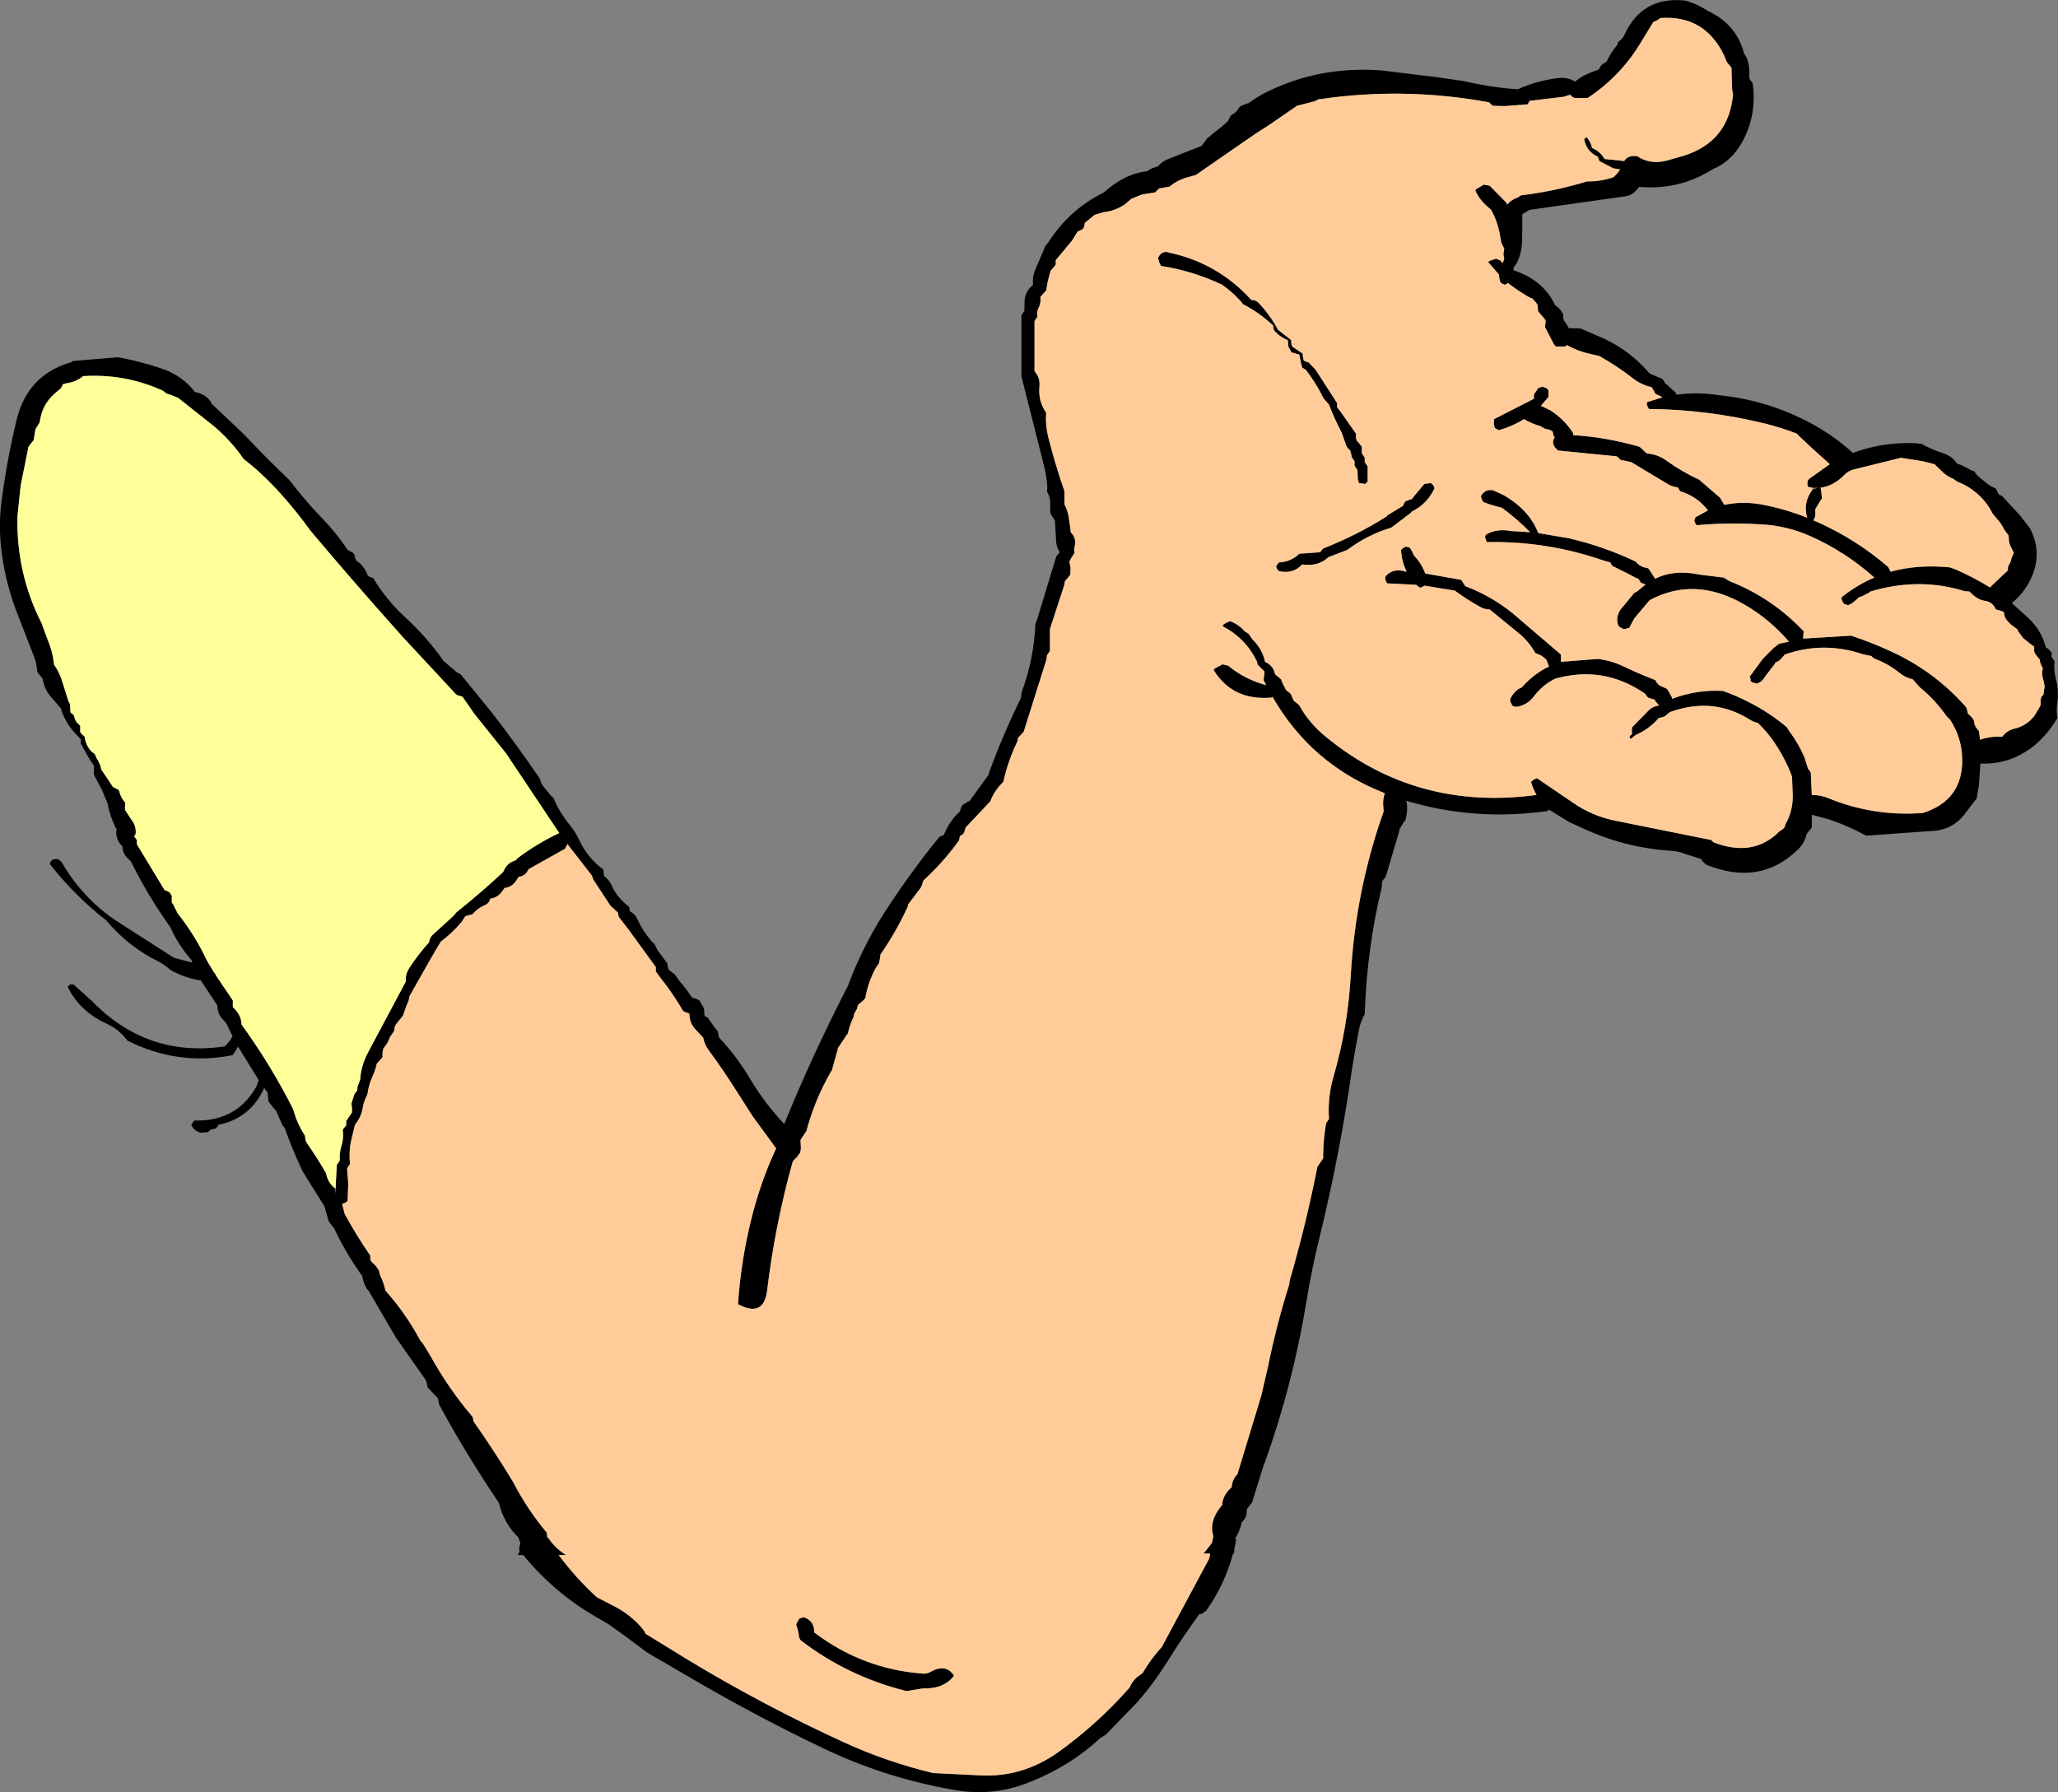
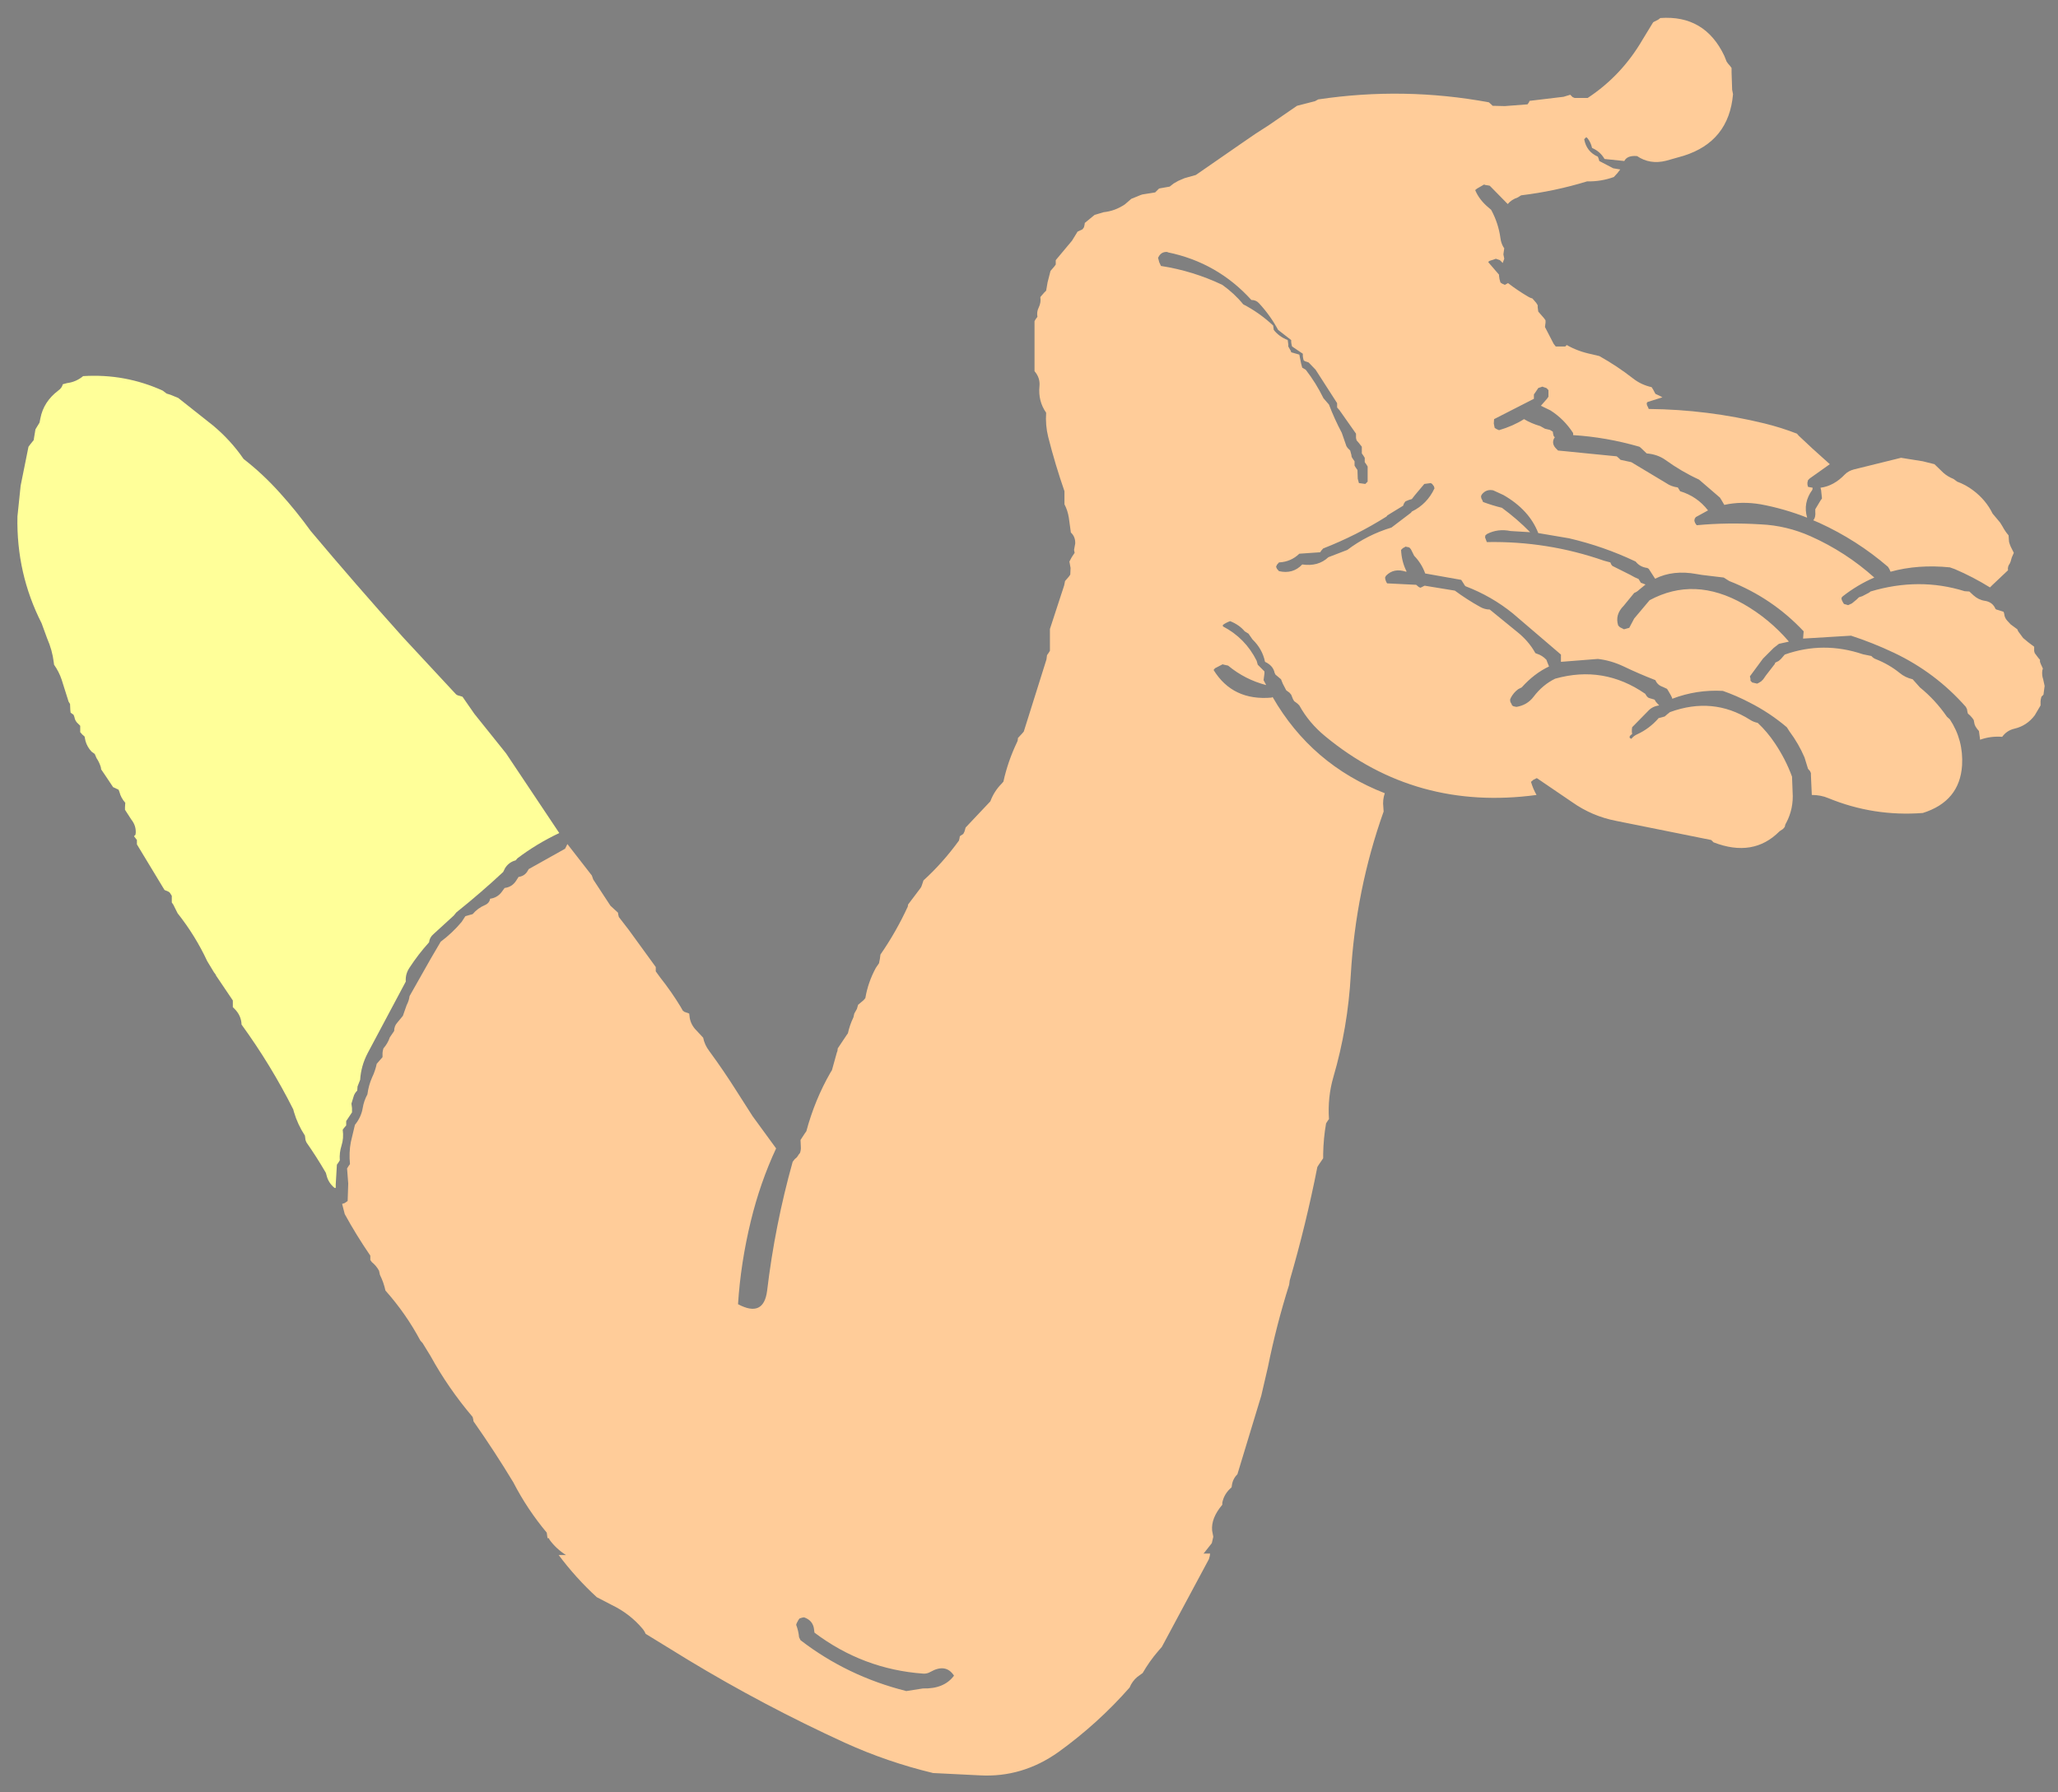
<svg xmlns="http://www.w3.org/2000/svg" height="308.3px" width="354.0px">
  <rect width="100%" height="100%" fill="#808080" stroke="none" />
  <g transform="matrix(1.0, 0.0, 0.0, 1.0, 177.0, 133.75)">
-     <path d="M101.35 -126.55 Q102.05 -126.95 102.4 -127.7 105.45 -134.45 112.85 -133.65 114.5 -133.25 116.15 -132.25 116.8 -131.85 117.5 -131.5 121.8 -129.2 123.0 -124.55 L123.5 -123.75 Q124.0 -122.3 123.9 -120.8 L123.9 -120.4 124.0 -120.05 124.35 -119.65 124.5 -119.3 Q125.2 -114.0 122.75 -109.45 120.85 -105.95 117.6 -104.65 111.9 -101.0 104.95 -101.6 L104.35 -100.9 Q103.65 -100.15 102.7 -100.0 L86.1 -97.65 85.0 -97.0 84.85 -96.9 84.85 -94.4 84.8 -92.15 Q84.75 -90.15 83.85 -88.4 L83.55 -88.0 83.35 -87.65 83.35 -87.25 83.8 -87.1 Q88.55 -85.4 90.5 -81.25 91.35 -80.7 91.85 -79.75 L91.9 -79.05 92.0 -78.65 92.55 -77.85 92.85 -77.3 94.85 -77.25 98.8 -75.55 Q103.45 -73.4 106.75 -69.5 L108.85 -68.6 109.0 -68.5 109.2 -68.25 109.35 -67.9 111.2 -66.25 111.35 -65.9 111.35 -65.85 Q114.95 -66.35 118.85 -65.75 127.35 -64.85 134.75 -60.8 138.5 -58.75 141.65 -55.9 L141.65 -55.8 Q146.8 -57.8 152.9 -57.5 L152.9 -57.45 153.5 -57.4 Q155.3 -56.4 157.35 -55.75 158.8 -55.25 159.65 -54.0 L160.35 -53.75 160.75 -53.55 161.9 -52.95 Q162.25 -52.75 162.65 -52.65 162.95 -52.0 163.6 -51.55 L164.4 -50.9 Q165.2 -50.15 166.25 -49.75 L166.4 -49.5 166.6 -49.15 166.75 -48.75 167.4 -48.4 170.5 -45.05 172.15 -42.9 Q174.2 -39.1 172.7 -35.05 171.55 -32.05 169.05 -30.0 L172.05 -27.3 Q174.25 -25.1 174.9 -22.4 L175.35 -22.1 175.6 -21.85 175.9 -21.5 175.9 -21.15 175.9 -20.75 176.15 -20.4 176.4 -20.0 Q176.25 -18.4 176.65 -16.9 177.2 -14.75 176.85 -12.55 176.7 -11.45 176.9 -10.25 175.35 -7.6 173.1 -5.65 168.95 -2.2 163.65 -2.4 L163.4 1.35 163.0 3.6 160.7 6.6 Q158.85 8.8 155.95 9.15 L144.0 10.0 Q140.9 8.3 137.6 7.2 L134.65 6.4 134.65 8.6 134.35 9.0 134.0 9.4 133.75 9.75 Q133.45 11.25 132.25 12.4 125.75 18.75 116.5 15.0 L116.15 14.7 115.85 14.4 115.6 14.0 112.85 13.15 Q111.65 12.65 110.35 12.6 102.35 12.05 95.2 8.7 L92.9 7.65 89.4 5.5 89.25 5.75 Q76.7 7.55 64.9 4.0 65.25 5.4 64.75 7.35 L64.45 7.7 63.75 8.85 63.7 9.2 61.35 17.1 61.0 17.5 60.75 17.85 60.65 19.0 Q58.1 29.6 57.75 40.7 56.95 42.1 56.7 43.7 L56.15 46.65 55.5 50.55 Q53.45 64.9 50.0 79.0 48.65 84.45 47.75 89.95 45.4 104.4 40.5 118.0 L40.35 118.35 38.35 124.75 38.0 125.15 37.5 125.85 37.45 126.25 Q37.45 127.35 36.6 128.1 36.25 129.75 35.4 131.0 L35.7 131.0 35.6 131.25 35.5 131.75 35.5 131.85 35.3 132.75 35.3 133.5 35.1 133.5 Q33.65 138.85 30.5 143.3 L29.7 143.9 29.3 143.9 Q26.4 147.9 23.75 152.15 21.4 155.9 18.55 159.15 L13.15 164.7 12.3 165.2 Q6.75 170.35 -0.65 173.1 -6.45 175.25 -12.6 174.2 -24.75 172.15 -35.8 166.8 -46.95 161.45 -57.75 155.15 L-65.8 150.45 Q-69.05 147.95 -72.4 145.6 L-74.65 144.3 Q-81.7 140.2 -87.0 133.75 L-87.9 133.75 -87.6 133.0 -87.7 132.85 -87.7 132.55 -87.5 131.75 Q-87.6 131.25 -87.85 130.85 L-87.7 130.85 Q-90.3 128.4 -91.2 124.75 -96.8 116.45 -101.45 107.9 L-101.6 107.15 -101.7 106.75 -103.45 104.9 -103.6 104.15 -103.7 103.75 -108.95 96.25 -113.55 88.35 -113.9 87.95 Q-114.5 86.95 -114.7 85.75 -117.5 81.85 -119.55 77.5 L-119.85 77.15 -120.45 76.35 -120.65 75.65 -121.2 73.75 -124.95 67.75 -125.1 67.4 Q-126.75 63.9 -128.05 60.25 L-128.4 59.85 -129.55 57.25 -129.95 56.85 -130.8 55.75 -130.9 55.0 -130.95 54.25 -131.55 53.4 Q-133.95 58.65 -139.45 59.75 L-139.5 59.95 -139.85 60.35 -140.85 60.6 -140.95 60.75 -141.2 61.0 -142.45 61.1 Q-143.65 60.8 -144.1 59.75 L-143.6 59.0 Q-136.25 59.25 -132.8 53.0 L-132.7 52.6 -132.5 52.05 -136.05 46.3 -136.95 47.75 Q-146.35 49.65 -155.1 45.25 -156.5 43.35 -158.55 42.4 -163.3 40.25 -165.35 36.0 L-164.95 35.6 -164.7 35.6 -164.35 35.6 -161.25 38.4 Q-151.65 48.25 -138.35 46.25 -137.5 45.45 -137.0 44.5 L-138.1 42.25 -138.45 41.85 Q-139.6 40.8 -139.6 39.25 L-142.45 34.9 Q-145.1 34.55 -147.7 33.1 -148.6 32.25 -149.65 31.7 -154.95 29.1 -158.7 24.6 -164.2 20.3 -168.45 14.85 L-168.3 14.5 -167.95 14.1 -167.2 14.0 Q-166.65 14.15 -166.25 14.8 -162.75 20.75 -157.15 24.55 L-147.1 31.0 -143.9 31.85 -144.1 31.35 Q-146.35 28.8 -147.7 25.75 -151.5 20.45 -154.45 14.5 L-154.75 14.15 Q-155.9 13.25 -155.95 11.85 L-156.3 11.45 Q-157.2 10.35 -156.95 8.85 L-157.2 8.45 Q-158.15 6.45 -158.5 4.45 L-159.45 2.15 -160.85 -0.5 -160.85 -1.65 -160.85 -2.05 -161.6 -3.15 -162.85 -5.4 -163.1 -5.8 -163.1 -6.15 -163.1 -6.55 -164.55 -8.15 Q-165.75 -9.65 -166.4 -11.4 L-166.45 -11.8 -167.95 -13.55 Q-169.25 -14.9 -169.6 -16.65 L-169.7 -17.05 -170.3 -17.8 -170.6 -18.15 Q-170.65 -19.55 -171.15 -20.8 L-174.35 -29.05 Q-176.3 -34.4 -176.85 -39.95 -177.2 -43.45 -176.8 -47.0 -175.9 -54.2 -174.2 -61.3 -172.35 -69.25 -164.85 -71.4 L-164.45 -71.65 -156.7 -72.3 Q-152.9 -71.6 -149.2 -70.35 -145.7 -69.2 -143.45 -66.3 -141.7 -66.0 -140.75 -64.65 L-140.6 -64.3 -135.05 -59.05 Q-131.2 -54.95 -127.2 -51.15 -124.55 -47.65 -121.45 -44.45 -119.05 -41.95 -117.2 -39.15 L-116.35 -38.7 -116.05 -38.4 -115.9 -37.7 -115.7 -37.3 -115.1 -36.85 Q-114.3 -36.1 -113.85 -35.05 L-113.7 -34.65 -112.8 -34.3 Q-110.65 -30.7 -107.55 -27.8 -103.6 -24.2 -100.7 -20.05 L-98.6 -18.25 Q-98.25 -17.95 -97.8 -17.8 L-92.3 -11.05 Q-88.1 -5.6 -84.2 0.1 L-83.8 1.2 -82.3 3.05 -81.8 3.5 Q-80.8 5.95 -79.05 8.1 -78.0 9.35 -77.35 10.8 -75.9 13.85 -73.2 15.85 L-73.15 16.6 -73.05 17.0 Q-72.25 17.55 -71.85 18.45 -70.95 20.5 -69.2 21.9 L-68.8 22.25 -68.7 22.6 -68.7 23.0 Q-67.75 23.45 -67.35 24.4 -66.45 26.4 -64.9 28.2 L-64.45 28.6 -63.9 29.7 -62.45 31.65 -62.2 32.0 -62.1 32.7 -61.95 33.1 -61.15 33.7 -60.95 33.85 -60.1 35.05 Q-59.1 36.15 -58.2 37.5 L-57.95 37.85 -57.05 38.15 -56.7 38.35 -56.25 39.1 Q-55.8 39.75 -55.85 40.6 L-55.8 41.0 -55.2 41.35 -54.95 41.75 -53.85 43.3 -53.55 43.6 -53.4 44.35 -53.3 44.75 Q-50.2 48.05 -47.9 51.95 -45.45 56.05 -42.1 59.6 -37.15 47.45 -31.15 35.85 -28.65 29.1 -24.75 23.05 -20.45 16.4 -15.4 10.2 L-14.8 9.95 -14.65 9.85 -14.5 9.55 Q-13.6 7.4 -11.9 5.85 L-11.65 5.1 -11.4 4.7 -10.15 3.95 -6.9 -0.55 -6.85 -0.9 Q-4.45 -7.45 -1.4 -13.65 L-1.25 -14.7 Q0.85 -20.45 1.1 -26.4 L1.4 -27.2 4.7 -38.05 5.0 -38.4 5.3 -38.75 Q4.65 -39.75 4.65 -40.9 L4.45 -44.25 4.2 -44.6 3.9 -45.05 3.7 -45.4 Q3.6 -46.3 3.65 -47.25 3.65 -48.3 3.1 -49.15 L3.15 -49.9 Q3.05 -51.85 2.55 -53.75 L-1.3 -69.0 -1.3 -73.15 -1.3 -79.5 -1.05 -79.9 -0.8 -80.25 -0.75 -82.2 Q-0.55 -83.75 0.7 -84.75 0.55 -86.15 1.1 -87.4 L2.85 -91.5 3.25 -91.95 Q6.95 -97.75 12.9 -100.65 14.35 -102.0 16.1 -102.95 18.1 -104.05 20.35 -104.3 L20.6 -104.5 21.15 -104.8 22.2 -105.15 Q23.0 -106.1 24.1 -106.45 L27.0 -107.6 29.7 -108.65 30.65 -109.95 32.1 -111.15 33.15 -111.95 34.1 -112.8 34.35 -113.15 34.5 -113.5 34.75 -113.9 35.35 -114.3 35.8 -114.7 36.0 -115.0 36.25 -115.4 36.85 -115.7 37.85 -116.05 Q39.3 -117.15 40.95 -117.95 49.95 -122.4 60.5 -121.65 L70.35 -120.45 74.8 -119.8 Q79.75 -118.65 84.1 -118.4 87.3 -119.85 90.85 -120.3 92.7 -120.55 93.9 -119.7 95.05 -120.65 96.55 -121.25 L98.0 -121.8 98.35 -122.4 98.65 -122.7 99.35 -123.15 Q100.05 -124.65 101.05 -125.85 L101.25 -126.15 101.35 -126.55 M82.35 -98.65 Q82.95 -99.4 84.1 -99.8 L84.65 -100.15 Q90.45 -100.85 96.0 -102.55 98.4 -102.5 100.6 -103.3 L101.2 -103.95 101.7 -104.6 100.5 -104.8 98.1 -106.05 98.0 -106.4 97.85 -106.8 Q95.9 -107.65 95.5 -109.8 L95.85 -110.15 96.05 -110.0 Q96.65 -109.25 96.85 -108.3 98.25 -107.7 99.0 -106.4 L102.4 -106.05 Q102.9 -107.05 104.6 -106.9 106.8 -105.4 109.6 -106.1 L112.6 -106.95 Q120.4 -109.4 121.1 -117.55 L120.95 -118.3 120.85 -121.3 120.85 -121.65 120.85 -122.05 120.6 -122.4 120.25 -122.8 120.0 -123.15 119.6 -124.15 Q116.25 -131.2 108.6 -130.65 L108.2 -130.35 107.5 -130.0 107.35 -129.9 105.55 -126.95 Q101.95 -120.75 96.1 -116.9 L93.85 -116.9 93.5 -117.05 93.1 -117.45 91.95 -117.1 86.1 -116.4 86.0 -116.15 85.75 -115.8 81.85 -115.5 79.75 -115.55 79.5 -115.8 79.1 -116.15 Q64.5 -118.85 49.75 -116.65 L49.2 -116.35 47.85 -116.0 46.1 -115.55 41.3 -112.25 Q38.9 -110.75 36.5 -109.05 L28.7 -103.65 26.75 -103.1 25.7 -102.65 24.9 -102.2 24.2 -101.65 22.5 -101.35 22.35 -101.3 22.1 -101.05 21.7 -100.65 19.5 -100.3 19.2 -100.2 17.6 -99.55 16.5 -98.6 Q14.8 -97.45 12.85 -97.25 L11.35 -96.8 11.3 -96.8 9.6 -95.4 9.55 -95.05 9.45 -94.65 9.2 -94.3 8.35 -93.9 7.4 -92.35 4.6 -89.0 4.6 -88.65 4.6 -88.25 4.35 -87.9 3.7 -87.15 3.2 -85.2 2.95 -83.75 2.6 -83.4 1.95 -82.65 Q2.1 -81.7 1.65 -80.8 1.3 -80.1 1.45 -79.25 L1.15 -78.85 0.95 -78.5 0.95 -75.15 0.95 -69.9 Q1.95 -68.75 1.8 -67.3 1.55 -64.75 2.95 -62.75 2.8 -60.6 3.3 -58.6 4.5 -53.85 6.1 -49.25 L6.1 -48.15 6.1 -47.0 Q6.65 -45.95 6.85 -44.7 L7.2 -42.15 Q8.0 -41.4 7.95 -40.25 L7.75 -39.15 7.85 -38.65 7.35 -37.9 6.95 -37.15 7.15 -36.05 7.1 -34.9 6.85 -34.55 6.2 -33.8 6.05 -33.05 3.6 -25.55 3.6 -24.4 3.6 -21.8 3.35 -21.4 3.1 -21.05 3.0 -20.3 -0.9 -7.9 -1.2 -7.55 -1.9 -6.8 Q-1.9 -6.4 -2.05 -6.1 -3.65 -2.75 -4.4 0.7 L-4.7 1.05 Q-6.0 2.35 -6.65 4.1 L-10.9 8.6 -11.1 9.3 -11.3 9.7 -11.9 10.1 -11.95 10.45 -12.05 10.85 Q-14.85 14.7 -18.15 17.7 L-18.4 18.45 -18.55 18.85 -18.8 19.2 -20.8 21.85 -20.85 22.2 Q-22.85 26.55 -25.55 30.45 L-25.65 31.2 -25.8 31.95 -26.35 32.75 Q-27.7 35.25 -28.15 37.95 L-28.45 38.3 -29.4 39.1 -29.6 39.8 -30.05 40.6 -30.2 41.25 Q-30.85 42.6 -31.15 44.0 L-31.4 44.35 -32.9 46.6 Q-32.9 47.0 -33.05 47.3 L-33.9 50.35 -34.15 50.75 Q-36.85 55.45 -38.3 60.85 L-38.55 61.2 -39.3 62.35 -39.25 63.5 Q-39.2 64.05 -39.4 64.6 L-39.65 64.9 -39.7 65.0 -39.95 65.35 -40.3 65.65 -40.65 66.1 Q-43.7 77.0 -45.05 88.3 -45.65 92.95 -50.05 90.6 -49.6 83.5 -47.85 76.3 -46.25 69.7 -43.5 63.8 L-47.55 58.25 -50.2 54.1 Q-52.5 50.45 -55.0 47.05 -55.8 46.0 -56.05 44.75 L-57.45 43.25 Q-58.3 42.25 -58.4 41.0 L-58.45 40.6 -59.3 40.3 -59.55 40.1 -59.95 39.4 Q-61.5 36.85 -63.4 34.45 L-64.2 33.35 -64.2 33.0 -64.2 32.6 -68.85 26.2 -70.55 24.0 -70.65 23.6 -70.7 23.25 -72.0 22.05 -74.95 17.55 -75.2 16.85 -79.4 11.45 -79.8 12.25 -86.05 15.75 -86.2 16.0 Q-86.7 16.95 -87.8 17.1 L-88.25 17.8 Q-88.95 18.85 -90.2 19.0 L-90.75 19.75 Q-91.5 20.7 -92.7 20.85 -92.8 21.6 -93.6 21.95 -94.8 22.45 -95.7 23.5 L-96.95 23.85 -97.6 24.85 Q-99.2 26.75 -101.2 28.25 L-102.9 31.15 -106.55 37.6 Q-106.65 38.4 -107.05 39.15 L-107.7 41.0 -108.65 42.15 Q-109.2 42.75 -109.2 43.6 L-109.95 44.7 Q-110.3 45.75 -111.05 46.6 L-111.15 47.0 -111.2 47.35 -111.2 48.1 -111.55 48.5 -112.2 49.25 Q-112.45 50.45 -113.0 51.6 -113.6 52.95 -113.8 54.5 -114.4 55.6 -114.6 56.8 -114.85 58.4 -115.95 59.75 L-116.65 62.7 Q-117.0 64.5 -116.8 66.5 L-117.05 66.85 -117.3 67.25 -117.1 69.85 -117.2 72.85 -117.7 73.2 -118.15 73.35 -117.7 75.1 Q-115.7 78.75 -113.3 82.25 L-113.3 82.6 -113.3 83.0 -113.05 83.35 Q-112.25 84.0 -111.8 84.85 L-111.65 85.55 Q-111.0 86.85 -110.7 88.25 -107.15 92.25 -104.7 96.85 L-104.3 97.3 -102.95 99.5 Q-99.9 105.05 -95.7 110.0 L-95.6 110.4 -95.55 110.75 Q-91.9 115.95 -88.7 121.25 -86.3 125.9 -82.95 129.9 L-82.85 130.65 -82.8 130.85 -82.6 130.85 -82.45 131.15 Q-81.3 132.7 -79.65 133.75 L-80.9 133.75 Q-77.95 137.7 -74.35 141.0 L-71.75 142.35 Q-68.65 143.85 -66.5 146.4 -66.15 146.8 -65.95 147.3 -62.3 149.55 -58.7 151.75 -45.65 159.65 -31.65 166.05 -24.4 169.35 -16.5 171.25 L-8.45 171.65 Q-1.15 172.05 5.05 167.65 11.85 162.75 17.3 156.55 17.75 155.45 18.65 154.7 L19.55 154.05 Q20.7 152.05 22.2 150.3 L22.85 149.55 30.95 134.45 31.1 133.9 31.15 133.5 30.0 133.5 30.15 133.35 31.45 131.7 31.7 130.6 31.5 129.55 Q31.3 127.4 33.25 125.1 L33.25 124.75 Q33.55 123.2 34.85 122.1 L34.9 121.75 Q35.05 120.65 35.85 119.85 L39.95 106.35 41.1 101.4 Q42.55 94.2 44.75 87.25 L44.85 86.5 Q47.65 76.9 49.6 67.0 L49.85 66.6 50.6 65.5 50.6 64.75 Q50.65 62.05 51.1 59.5 L51.35 59.1 51.6 58.75 Q51.35 55.0 52.35 51.55 54.85 43.0 55.35 33.95 56.2 19.35 61.0 5.85 L60.95 5.1 Q60.8 3.85 61.2 2.7 48.6 -2.2 41.9 -13.85 L41.85 -13.9 41.75 -13.75 Q35.05 -13.15 31.75 -18.5 L32.0 -18.8 33.35 -19.5 33.35 -19.45 34.25 -19.25 Q37.15 -16.85 40.8 -15.9 L40.35 -16.75 40.5 -17.9 40.5 -18.25 40.1 -18.65 39.35 -19.4 39.15 -20.1 Q37.2 -24.0 33.35 -26.0 L33.35 -26.25 Q33.9 -26.65 34.6 -26.9 36.2 -26.25 37.1 -25.15 L37.75 -24.75 38.45 -23.75 Q40.15 -22.1 40.6 -19.9 42.0 -19.25 42.25 -18.0 L42.4 -17.7 43.35 -16.9 43.65 -16.15 44.25 -15.0 44.8 -14.6 45.1 -14.25 45.4 -13.5 45.6 -13.15 46.2 -12.7 46.5 -12.4 Q48.15 -9.4 50.95 -7.1 66.55 5.8 87.3 3.0 86.7 1.95 86.35 0.75 L86.75 0.4 87.35 0.1 93.45 4.25 Q96.85 6.65 100.95 7.45 L117.35 10.75 117.75 11.15 Q124.6 13.8 129.1 9.25 L129.7 8.85 130.0 8.5 Q130.05 8.1 130.25 7.8 131.55 5.35 131.35 2.5 L131.25 -0.15 Q130.15 -3.15 128.3 -5.9 127.0 -7.85 125.35 -9.4 124.6 -9.55 124.0 -9.95 117.65 -13.95 110.25 -11.25 L109.75 -10.85 109.35 -10.5 108.25 -10.2 108.25 -10.15 Q106.7 -8.4 104.65 -7.45 104.05 -7.2 103.6 -6.65 L103.3 -6.85 103.35 -7.15 103.75 -7.5 103.7 -7.85 103.7 -8.25 103.75 -8.65 106.45 -11.4 Q107.2 -12.25 108.4 -12.4 L107.85 -13.0 107.6 -13.4 106.75 -13.65 106.5 -13.75 106.25 -14.0 106.0 -14.4 Q98.85 -19.35 90.5 -17.0 88.35 -15.95 86.8 -13.9 85.7 -12.45 83.85 -12.15 L83.35 -12.25 83.1 -12.4 83.0 -12.65 82.8 -13.0 82.75 -13.4 82.9 -13.75 Q83.35 -14.6 84.15 -15.2 L84.75 -15.5 Q86.9 -17.9 89.45 -19.1 L89.15 -19.85 89.0 -20.25 Q88.3 -21.0 87.35 -21.3 L87.1 -21.4 Q85.95 -23.5 83.85 -25.15 L79.25 -28.9 Q78.4 -28.9 77.6 -29.35 75.35 -30.6 73.25 -32.15 L68.05 -33.0 67.35 -32.65 Q67.1 -32.7 66.95 -32.85 L66.6 -33.15 61.6 -33.4 61.45 -33.65 61.3 -34.05 61.25 -34.4 61.4 -34.7 Q62.75 -36.1 64.85 -35.4 L65.0 -35.4 64.95 -35.45 Q64.1 -37.1 64.0 -39.15 L64.3 -39.45 64.85 -39.75 64.85 -39.7 65.35 -39.6 65.5 -39.5 65.7 -39.25 66.25 -38.15 Q67.55 -36.8 68.15 -35.1 L74.35 -34.0 74.8 -33.3 Q74.9 -33.05 75.1 -32.9 79.55 -31.2 83.2 -28.25 L91.5 -21.15 91.5 -20.75 91.5 -19.9 97.85 -20.4 Q100.05 -20.15 102.2 -19.15 104.9 -17.85 107.75 -16.75 108.1 -15.9 109.0 -15.6 L109.75 -15.25 110.0 -14.85 110.4 -14.15 110.6 -13.75 110.6 -13.5 110.65 -13.55 Q114.85 -15.15 119.35 -14.9 121.65 -14.1 123.95 -12.9 127.4 -11.15 130.35 -8.65 L130.8 -7.95 Q132.4 -5.8 133.4 -3.45 L134.0 -1.5 134.35 -1.1 134.5 -0.75 134.5 -0.4 134.65 3.0 Q136.2 3.0 137.5 3.55 145.3 6.75 153.75 6.1 160.1 4.1 160.5 -2.1 160.75 -6.45 158.4 -10.0 L157.9 -10.45 Q155.9 -13.35 153.25 -15.5 L152.0 -16.9 Q150.7 -17.2 149.75 -18.0 147.95 -19.45 145.7 -20.35 145.25 -20.5 144.9 -20.9 L143.45 -21.2 Q136.65 -23.5 130.0 -21.15 L129.65 -20.75 129.35 -20.4 128.95 -20.05 128.35 -19.75 128.3 -19.55 126.75 -17.55 126.3 -16.9 125.95 -16.55 Q125.6 -16.3 125.25 -16.15 L124.4 -16.35 124.1 -16.65 124.1 -17.0 124.0 -17.4 126.25 -20.45 128.1 -22.3 129.0 -23.0 130.6 -23.35 130.7 -23.35 130.7 -23.4 Q127.35 -27.3 122.9 -29.85 114.45 -34.65 106.75 -30.5 L104.1 -27.35 103.25 -25.75 102.35 -25.5 101.65 -25.85 101.35 -26.15 Q100.75 -28.0 102.3 -29.55 L104.1 -31.75 Q104.6 -31.95 104.95 -32.3 L106.05 -33.2 105.4 -33.45 105.25 -33.5 105.1 -33.75 104.85 -34.15 Q104.1 -34.45 103.45 -34.85 L100.35 -36.4 100.15 -36.65 100.0 -37.0 98.9 -37.3 Q89.15 -40.7 78.75 -40.5 L78.45 -41.3 78.5 -41.65 78.8 -41.9 Q80.65 -42.85 82.85 -42.4 L86.2 -42.2 Q84.0 -44.45 81.35 -46.4 79.7 -46.8 78.1 -47.4 L78.0 -47.65 77.8 -48.05 77.75 -48.4 77.9 -48.7 Q78.65 -49.65 79.85 -49.4 L81.6 -48.6 Q86.05 -46.05 87.6 -42.05 L92.9 -41.15 Q98.9 -39.75 104.35 -37.15 105.1 -36.2 106.35 -36.05 L106.6 -35.9 107.7 -34.2 Q110.8 -35.75 114.85 -35.0 L115.75 -34.85 119.5 -34.4 120.45 -33.8 Q127.85 -30.9 133.25 -25.15 L133.15 -23.9 141.4 -24.4 Q145.1 -23.2 148.8 -21.45 155.95 -18.05 161.15 -12.15 L161.35 -11.75 161.4 -11.4 161.5 -11.0 161.9 -10.65 162.25 -10.25 162.5 -9.9 162.65 -9.15 162.8 -8.8 163.1 -8.35 163.4 -8.0 163.6 -6.5 Q165.4 -7.15 167.4 -7.0 168.2 -8.1 169.5 -8.4 171.65 -8.9 173.0 -10.7 L174.0 -12.4 174.0 -12.75 174.0 -13.15 174.05 -13.5 174.15 -13.9 174.5 -14.25 174.7 -15.75 174.45 -16.9 Q174.2 -17.6 174.3 -18.4 L174.4 -18.75 174.05 -19.5 173.9 -19.9 173.9 -20.25 173.6 -20.6 173.3 -21.0 173.0 -21.4 172.9 -21.75 172.9 -22.15 172.9 -22.5 171.9 -23.25 171.0 -24.0 170.15 -25.15 170.0 -25.5 168.85 -26.35 168.25 -27.0 Q167.8 -27.5 167.75 -28.15 L167.65 -28.5 166.9 -28.75 166.4 -28.9 166.25 -29.0 Q165.75 -30.2 164.4 -30.4 163.35 -30.55 162.45 -31.35 L161.75 -32.0 160.95 -32.05 Q153.1 -34.5 144.75 -32.0 L144.5 -31.8 143.35 -31.2 142.75 -31.0 142.65 -30.9 142.4 -30.65 141.55 -29.95 140.9 -29.65 140.4 -29.8 Q140.25 -29.8 140.15 -29.9 L140.0 -30.15 139.8 -30.55 139.75 -30.9 139.95 -31.15 Q142.5 -33.15 145.4 -34.4 140.5 -38.8 134.45 -41.5 130.3 -43.35 125.85 -43.55 120.1 -43.9 114.85 -43.4 L114.6 -43.75 114.45 -44.15 114.5 -44.5 114.7 -44.8 116.8 -45.95 Q114.95 -48.35 112.0 -49.25 L111.85 -49.5 111.6 -49.9 Q110.45 -50.05 109.6 -50.65 L103.6 -54.25 101.75 -54.65 101.5 -54.9 101.1 -55.25 91.0 -56.25 90.75 -56.5 Q89.8 -57.4 90.35 -58.4 L90.45 -58.5 90.25 -58.75 90.15 -59.15 90.1 -59.5 89.6 -59.8 88.75 -60.0 87.95 -60.45 Q86.4 -60.9 85.15 -61.65 83.25 -60.45 80.85 -59.75 L80.4 -59.95 80.1 -60.15 79.95 -60.9 80.0 -61.65 86.85 -65.15 86.85 -65.5 86.85 -65.9 87.1 -66.25 87.6 -67.0 88.35 -67.25 88.4 -67.2 89.0 -67.0 89.35 -66.65 89.35 -65.9 89.35 -65.5 89.1 -65.15 88.05 -63.95 89.7 -63.15 Q92.05 -61.65 93.6 -59.25 L93.6 -58.9 Q99.3 -58.55 105.0 -56.9 L105.2 -56.75 106.25 -55.75 Q108.1 -55.6 109.45 -54.65 112.2 -52.65 115.25 -51.25 L118.85 -48.15 119.1 -47.75 119.6 -46.9 Q122.55 -47.55 125.85 -47.0 129.9 -46.25 133.85 -44.7 133.1 -47.25 134.75 -49.5 L135.4 -49.75 135.85 -49.85 134.8 -49.85 134.0 -50.0 133.9 -50.4 133.9 -50.75 134.0 -51.15 134.3 -51.45 137.75 -53.9 134.75 -56.6 132.4 -58.8 132.1 -59.15 Q129.4 -60.2 126.55 -60.9 116.75 -63.3 106.6 -63.4 L106.5 -63.65 106.3 -64.05 106.25 -64.4 106.4 -64.6 108.95 -65.4 108.6 -65.6 107.75 -66.0 107.35 -66.75 107.1 -67.15 Q105.3 -67.55 103.9 -68.65 101.15 -70.8 98.1 -72.5 L96.85 -72.8 Q94.4 -73.3 92.5 -74.4 L92.25 -74.15 90.6 -74.15 90.25 -74.6 88.75 -77.5 88.85 -78.25 88.85 -78.65 88.6 -79.0 87.6 -80.15 87.5 -80.9 87.5 -81.25 87.25 -81.65 86.6 -82.4 Q86.2 -82.5 85.8 -82.75 83.95 -83.85 82.4 -85.05 L81.85 -84.75 81.4 -84.95 81.1 -85.15 Q80.9 -85.7 80.85 -86.3 L80.85 -86.5 79.0 -88.65 Q79.1 -88.85 79.3 -88.9 L80.35 -89.25 80.4 -89.2 81.0 -89.0 81.5 -88.5 81.5 -88.55 81.75 -89.25 81.6 -90.0 81.75 -91.05 81.6 -91.25 Q81.2 -91.95 81.1 -92.75 80.75 -95.35 79.5 -97.65 L79.1 -98.0 Q77.45 -99.35 76.75 -101.05 L77.05 -101.3 78.35 -102.05 78.35 -101.95 79.0 -101.85 79.25 -101.8 79.5 -101.55 82.1 -98.9 82.15 -98.45 82.35 -98.65 M68.0 -50.5 L69.1 -50.65 69.35 -50.5 69.65 -50.1 69.75 -49.75 Q68.5 -47.05 65.85 -45.75 L65.7 -45.55 62.35 -43.0 Q58.2 -41.75 54.75 -39.15 L51.5 -37.9 Q49.75 -36.25 47.0 -36.65 45.4 -34.95 43.0 -35.5 L42.65 -35.9 42.5 -36.25 42.65 -36.6 43.0 -37.0 Q45.05 -37.1 46.5 -38.5 L50.1 -38.75 50.25 -39.0 50.6 -39.4 Q56.35 -41.65 61.5 -44.9 L61.65 -45.1 64.35 -46.75 64.5 -47.15 64.75 -47.5 65.35 -47.75 65.85 -47.9 66.4 -48.6 68.0 -50.5 M42.05 -77.4 L42.0 -77.75 Q39.65 -79.95 36.85 -81.4 35.35 -83.25 33.25 -84.75 28.2 -87.15 22.7 -88.0 L22.4 -88.65 22.2 -89.4 22.4 -89.75 Q22.9 -90.5 23.85 -90.4 L23.85 -90.35 Q32.4 -88.6 38.25 -82.15 39.05 -82.15 39.55 -81.6 41.5 -79.5 42.85 -77.0 L45.1 -75.25 45.1 -74.9 45.15 -74.55 45.25 -74.15 47.1 -72.9 47.1 -72.5 47.15 -72.15 47.25 -71.75 47.5 -71.6 48.1 -71.4 49.3 -70.15 53.0 -64.4 53.0 -64.0 53.0 -63.65 53.4 -63.2 56.25 -59.15 56.25 -58.75 56.25 -58.4 56.35 -58.0 56.7 -57.6 57.25 -56.9 57.25 -56.5 57.25 -56.15 57.25 -55.75 57.5 -55.4 57.75 -55.0 57.75 -54.65 57.75 -54.25 58.0 -53.9 58.25 -53.5 58.25 -52.75 58.25 -50.9 57.85 -50.5 56.75 -50.65 56.55 -51.4 56.5 -52.9 56.25 -53.25 56.0 -53.65 56.0 -54.0 56.0 -54.4 55.75 -54.75 55.5 -55.15 55.45 -55.5 55.25 -56.25 54.8 -56.7 54.6 -57.0 53.8 -59.3 Q52.55 -61.65 51.6 -64.15 L50.65 -65.25 Q49.35 -67.9 47.6 -70.15 L47.0 -70.5 46.8 -71.25 46.5 -72.75 45.1 -73.15 45.05 -73.35 44.6 -74.15 44.6 -74.5 44.55 -74.9 44.5 -75.25 Q43.0 -75.85 42.1 -77.0 L42.05 -77.4 M140.35 -52.15 Q138.45 -50.15 136.15 -49.85 L136.25 -49.45 136.4 -48.0 136.15 -47.65 135.25 -46.15 135.25 -45.75 Q135.35 -44.75 134.9 -44.25 L135.95 -43.8 Q142.4 -40.85 147.75 -36.25 L148.0 -35.85 148.15 -35.5 148.2 -35.4 Q152.9 -36.7 158.4 -36.15 L159.25 -35.85 Q162.4 -34.5 165.3 -32.7 L165.7 -33.1 168.4 -35.65 Q168.3 -36.3 168.7 -36.8 L168.85 -37.15 169.05 -37.85 169.4 -38.65 168.85 -39.75 168.7 -40.15 Q168.55 -40.5 168.55 -40.9 L168.5 -41.65 Q167.9 -42.35 167.45 -43.2 L167.05 -43.85 165.75 -45.4 Q164.6 -47.75 162.4 -49.4 161.15 -50.35 159.65 -50.9 L159.05 -51.35 Q158.05 -51.75 157.3 -52.4 L155.75 -53.9 153.75 -54.4 150.0 -55.0 141.9 -53.0 Q140.95 -52.75 140.35 -52.15 M-119.25 70.6 L-119.25 70.0 -119.05 66.6 -118.8 66.25 -118.55 65.85 Q-118.65 64.55 -118.25 63.3 -117.85 62.05 -118.05 60.6 L-117.8 60.25 -117.45 59.85 -117.45 59.5 -117.45 59.1 -116.95 58.35 -116.45 57.6 -116.45 57.25 -116.45 56.85 -116.55 56.1 -116.2 54.95 Q-116.05 54.35 -115.55 53.85 L-115.5 53.15 -115.05 52.0 Q-114.9 49.6 -113.75 47.4 L-107.2 35.1 Q-107.3 33.8 -106.55 32.7 -105.05 30.4 -103.2 28.35 -103.1 27.5 -102.45 26.95 L-98.95 23.75 -98.5 23.2 Q-94.25 19.8 -90.45 16.25 L-90.1 15.55 Q-89.45 14.55 -88.3 14.25 L-88.0 13.9 Q-84.7 11.4 -80.8 9.55 L-89.95 -4.15 -95.4 -10.95 -97.45 -13.9 -98.3 -14.15 -98.55 -14.3 -107.7 -24.15 Q-115.9 -33.3 -123.55 -42.4 -126.0 -45.8 -128.8 -48.9 -131.75 -52.2 -135.1 -54.8 -137.3 -58.0 -140.35 -60.55 L-146.35 -65.3 -147.7 -65.85 -148.35 -66.05 -149.0 -66.55 Q-155.5 -69.5 -162.7 -69.05 -163.9 -68.05 -165.45 -67.85 L-166.2 -67.65 Q-166.35 -67.0 -167.0 -66.55 -169.5 -64.65 -170.05 -61.8 L-170.2 -61.05 -170.9 -59.9 -171.15 -58.4 -171.2 -58.05 -171.8 -57.3 -172.1 -56.9 -173.45 -50.2 -174.0 -44.9 Q-174.2 -35.1 -169.85 -26.55 L-168.9 -23.95 Q-168.0 -21.9 -167.75 -19.8 L-167.7 -19.4 Q-166.85 -18.2 -166.4 -16.85 L-165.2 -13.05 -164.95 -12.65 -164.9 -11.55 -164.85 -11.15 -164.35 -10.8 -164.2 -10.4 Q-164.1 -9.7 -163.5 -9.2 L-163.2 -8.9 -163.2 -8.15 -163.2 -7.8 -162.85 -7.4 -162.45 -7.05 -162.3 -6.3 Q-162.0 -5.25 -161.25 -4.45 L-160.7 -4.05 -160.4 -3.35 Q-159.9 -2.6 -159.65 -1.75 L-159.6 -1.4 -158.75 -0.15 -157.55 1.65 -156.6 2.1 -156.45 2.5 Q-156.2 3.5 -155.45 4.35 L-155.5 5.1 -155.5 5.55 -154.4 7.25 Q-153.6 8.25 -153.65 9.5 L-153.7 9.85 -153.95 10.1 -153.45 10.75 -153.45 11.1 -153.45 11.5 -148.7 19.35 -148.1 19.6 -147.85 19.75 -147.7 19.95 -147.45 20.35 -147.45 21.1 -147.45 21.5 -147.2 21.85 -146.45 23.35 Q-143.4 27.2 -141.35 31.6 L-140.2 33.5 -139.9 33.9 -139.85 34.05 -136.95 38.35 -136.95 39.1 -136.95 39.5 -136.65 39.8 Q-135.5 40.95 -135.45 42.5 -130.4 49.45 -126.55 57.1 L-126.45 57.5 Q-125.8 59.7 -124.55 61.6 L-124.45 62.35 -124.3 62.75 Q-122.55 65.25 -120.95 68.0 L-120.85 68.35 Q-120.55 69.7 -119.45 70.6 L-119.3 71.35 -119.25 71.55 -119.25 70.6 M-38.75 144.45 Q-37.05 145.0 -36.95 146.75 L-36.9 147.1 Q-28.55 153.4 -18.2 154.15 -17.55 154.2 -16.95 153.85 -14.3 152.35 -12.9 154.5 -14.6 156.8 -18.25 156.7 L-21.1 157.15 Q-31.25 154.6 -39.3 148.4 L-39.55 147.9 Q-39.65 146.8 -40.05 145.75 L-39.95 145.45 -39.65 144.9 -39.45 144.65 -39.1 144.55 -39.0 144.5 -38.8 144.5 -38.75 144.45" fill="#000000" fill-rule="evenodd" stroke="none" />
    <path d="M-119.45 70.6 Q-120.55 69.7 -120.85 68.35 L-120.95 68.0 Q-122.55 65.25 -124.3 62.75 L-124.45 62.35 -124.55 61.6 Q-125.8 59.7 -126.45 57.5 L-126.55 57.1 Q-130.4 49.45 -135.45 42.5 -135.5 40.95 -136.65 39.8 L-136.95 39.5 -136.95 39.1 -136.95 38.35 -139.85 34.05 -139.9 33.9 -140.2 33.5 -141.35 31.6 Q-143.4 27.2 -146.45 23.35 L-147.2 21.85 -147.45 21.5 -147.45 21.1 -147.45 20.35 -147.7 19.95 -147.85 19.75 -148.1 19.6 -148.7 19.35 -153.45 11.5 -153.45 11.1 -153.45 10.75 -153.95 10.1 -153.7 9.85 -153.65 9.5 Q-153.6 8.25 -154.4 7.25 L-155.5 5.55 -155.5 5.1 -155.45 4.35 Q-156.2 3.5 -156.45 2.5 L-156.6 2.1 -157.55 1.65 -158.75 -0.15 -159.6 -1.4 -159.65 -1.75 Q-159.9 -2.6 -160.4 -3.35 L-160.7 -4.05 -161.25 -4.45 Q-162.0 -5.25 -162.3 -6.3 L-162.45 -7.05 -162.85 -7.4 -163.2 -7.8 -163.2 -8.15 -163.2 -8.9 -163.5 -9.2 Q-164.1 -9.7 -164.2 -10.4 L-164.35 -10.8 -164.85 -11.15 -164.9 -11.55 -164.95 -12.65 -165.2 -13.05 -166.4 -16.85 Q-166.85 -18.2 -167.7 -19.4 L-167.75 -19.8 Q-168.0 -21.9 -168.9 -23.95 L-169.85 -26.55 Q-174.2 -35.1 -174.0 -44.9 L-173.45 -50.2 -172.1 -56.9 -171.8 -57.3 -171.2 -58.05 -171.15 -58.4 -170.9 -59.9 -170.2 -61.05 -170.05 -61.8 Q-169.5 -64.65 -167.0 -66.55 -166.35 -67.0 -166.2 -67.65 L-165.45 -67.85 Q-163.9 -68.05 -162.7 -69.05 -155.5 -69.5 -149.0 -66.55 L-148.35 -66.05 -147.7 -65.85 -146.35 -65.3 -140.35 -60.55 Q-137.3 -58.0 -135.1 -54.8 -131.75 -52.2 -128.8 -48.9 -126.0 -45.8 -123.55 -42.4 -115.9 -33.3 -107.7 -24.15 L-98.55 -14.3 -98.3 -14.15 -97.45 -13.9 -95.4 -10.95 -89.95 -4.15 -80.8 9.55 Q-84.7 11.4 -88.0 13.9 L-88.3 14.25 Q-89.45 14.55 -90.1 15.55 L-90.45 16.25 Q-94.25 19.8 -98.5 23.2 L-98.95 23.75 -102.45 26.95 Q-103.1 27.5 -103.2 28.35 -105.05 30.4 -106.55 32.7 -107.3 33.8 -107.2 35.1 L-113.75 47.4 Q-114.9 49.6 -115.05 52.0 L-115.5 53.15 -115.55 53.85 Q-116.05 54.35 -116.2 54.95 L-116.55 56.1 -116.45 56.85 -116.45 57.25 -116.45 57.6 -116.95 58.35 -117.45 59.1 -117.45 59.5 -117.45 59.85 -117.8 60.25 -118.05 60.6 Q-117.85 62.05 -118.25 63.3 -118.65 64.55 -118.55 65.85 L-118.8 66.25 -119.05 66.6 -119.25 70.0 -119.25 70.6 -119.45 70.6" fill="#ffff99" fill-rule="evenodd" stroke="none" />
    <path d="M41.9 -13.85 Q48.6 -2.2 61.2 2.7 60.8 3.85 60.95 5.1 L61.0 5.85 Q56.2 19.35 55.35 33.95 54.85 43.0 52.35 51.55 51.35 55.0 51.6 58.75 L51.35 59.1 51.1 59.5 Q50.65 62.05 50.6 64.75 L50.6 65.5 49.85 66.6 49.6 67.0 Q47.65 76.9 44.85 86.5 L44.75 87.25 Q42.55 94.2 41.1 101.4 L39.95 106.35 35.85 119.85 Q35.05 120.65 34.9 121.75 L34.85 122.1 Q33.55 123.2 33.25 124.75 L33.25 125.1 Q31.3 127.4 31.5 129.55 L31.7 130.6 31.45 131.7 30.15 133.35 30.0 133.5 31.15 133.5 31.1 133.9 30.95 134.45 22.85 149.55 22.2 150.3 Q20.7 152.05 19.55 154.05 L18.65 154.7 Q17.75 155.45 17.3 156.55 11.85 162.75 5.05 167.65 -1.15 172.05 -8.45 171.65 L-16.5 171.25 Q-24.4 169.35 -31.65 166.05 -45.65 159.65 -58.7 151.75 -62.3 149.55 -65.95 147.3 -66.15 146.8 -66.5 146.4 -68.65 143.85 -71.75 142.35 L-74.35 141.0 Q-77.95 137.7 -80.9 133.75 L-79.65 133.75 Q-81.3 132.7 -82.45 131.15 L-82.6 130.85 -82.8 130.85 -82.85 130.65 -82.95 129.9 Q-86.3 125.9 -88.7 121.25 -91.9 115.95 -95.55 110.75 L-95.6 110.4 -95.7 110.0 Q-99.9 105.05 -102.95 99.5 L-104.3 97.3 -104.7 96.85 Q-107.15 92.25 -110.7 88.25 -111.0 86.85 -111.65 85.55 L-111.8 84.85 Q-112.25 84.0 -113.05 83.35 L-113.3 83.0 -113.3 82.6 -113.3 82.25 Q-115.7 78.75 -117.7 75.1 L-118.15 73.35 -117.7 73.2 -117.2 72.85 -117.1 69.85 -117.3 67.25 -117.05 66.85 -116.8 66.5 Q-117.0 64.5 -116.65 62.7 L-115.95 59.75 Q-114.85 58.4 -114.6 56.8 -114.4 55.6 -113.8 54.5 -113.6 52.95 -113.0 51.6 -112.45 50.45 -112.2 49.25 L-111.55 48.5 -111.2 48.1 -111.2 47.35 -111.15 47.0 -111.05 46.6 Q-110.3 45.75 -109.95 44.7 L-109.2 43.6 Q-109.2 42.75 -108.65 42.15 L-107.7 41.0 -107.05 39.15 Q-106.65 38.4 -106.55 37.6 L-102.9 31.15 -101.2 28.25 Q-99.2 26.75 -97.6 24.85 L-96.95 23.85 -95.7 23.5 Q-94.8 22.45 -93.6 21.95 -92.8 21.6 -92.7 20.85 -91.5 20.7 -90.75 19.75 L-90.2 19.0 Q-88.95 18.85 -88.25 17.8 L-87.8 17.1 Q-86.7 16.95 -86.2 16.0 L-86.05 15.75 -79.8 12.25 -79.4 11.45 -75.2 16.85 -74.95 17.55 -72.0 22.05 -70.7 23.25 -70.65 23.6 -70.55 24.0 -68.85 26.2 -64.2 32.6 -64.2 33.0 -64.2 33.35 -63.4 34.45 Q-61.5 36.85 -59.95 39.4 L-59.55 40.1 -59.3 40.3 -58.45 40.6 -58.4 41.0 Q-58.3 42.25 -57.45 43.25 L-56.05 44.75 Q-55.8 46.0 -55.0 47.05 -52.5 50.45 -50.2 54.1 L-47.55 58.25 -43.5 63.8 Q-46.25 69.7 -47.85 76.3 -49.6 83.5 -50.05 90.6 -45.65 92.95 -45.05 88.3 -43.7 77.0 -40.65 66.1 L-40.3 65.65 -39.95 65.35 -39.7 65.0 -39.65 64.9 -39.4 64.6 Q-39.2 64.05 -39.25 63.5 L-39.3 62.35 -38.55 61.2 -38.3 60.85 Q-36.85 55.45 -34.15 50.75 L-33.9 50.35 -33.05 47.3 Q-32.9 47.0 -32.9 46.6 L-31.4 44.35 -31.15 44.0 Q-30.85 42.6 -30.2 41.25 L-30.05 40.6 -29.6 39.8 -29.4 39.1 -28.45 38.3 -28.15 37.95 Q-27.7 35.25 -26.35 32.75 L-25.8 31.95 -25.65 31.2 -25.55 30.45 Q-22.85 26.55 -20.85 22.2 L-20.8 21.85 -18.8 19.2 -18.55 18.85 -18.4 18.45 -18.15 17.7 Q-14.85 14.7 -12.05 10.85 L-11.95 10.45 -11.9 10.1 -11.3 9.7 -11.1 9.3 -10.9 8.6 -6.65 4.1 Q-6.0 2.35 -4.7 1.05 L-4.4 0.7 Q-3.65 -2.75 -2.05 -6.1 -1.9 -6.4 -1.9 -6.8 L-1.2 -7.55 -0.9 -7.9 3.0 -20.3 3.1 -21.05 3.35 -21.4 3.6 -21.8 3.6 -24.4 3.6 -25.55 6.05 -33.05 6.2 -33.8 6.85 -34.55 7.1 -34.9 7.15 -36.05 6.95 -37.15 7.35 -37.9 7.85 -38.65 7.75 -39.15 7.95 -40.25 Q8.0 -41.4 7.2 -42.15 L6.85 -44.7 Q6.65 -45.95 6.1 -47.0 L6.1 -48.15 6.1 -49.25 Q4.5 -53.85 3.3 -58.6 2.8 -60.6 2.95 -62.75 1.55 -64.75 1.8 -67.3 1.95 -68.75 0.95 -69.9 L0.95 -75.15 0.95 -78.5 1.15 -78.85 1.45 -79.25 Q1.3 -80.1 1.65 -80.8 2.1 -81.7 1.95 -82.65 L2.6 -83.4 2.95 -83.75 3.2 -85.2 3.7 -87.15 4.35 -87.9 4.6 -88.25 4.6 -88.65 4.6 -89.0 7.4 -92.35 8.35 -93.9 9.2 -94.3 9.45 -94.65 9.55 -95.05 9.6 -95.4 11.3 -96.8 11.35 -96.8 12.85 -97.25 Q14.8 -97.45 16.5 -98.6 L17.6 -99.55 19.2 -100.2 19.5 -100.3 21.7 -100.65 22.1 -101.05 22.35 -101.3 22.5 -101.35 24.2 -101.65 24.9 -102.2 25.7 -102.65 26.75 -103.1 28.7 -103.65 36.5 -109.05 Q38.9 -110.75 41.3 -112.25 L46.1 -115.55 47.85 -116.0 49.2 -116.35 49.75 -116.65 Q64.5 -118.85 79.1 -116.15 L79.5 -115.8 79.75 -115.55 81.85 -115.5 85.75 -115.8 86.0 -116.15 86.1 -116.4 91.95 -117.1 93.1 -117.45 93.5 -117.05 93.85 -116.9 96.1 -116.9 Q101.95 -120.75 105.55 -126.95 L107.35 -129.9 107.5 -130.0 108.2 -130.35 108.6 -130.65 Q116.25 -131.2 119.6 -124.15 L120.0 -123.15 120.25 -122.8 120.6 -122.4 120.85 -122.05 120.85 -121.65 120.85 -121.3 120.95 -118.3 121.1 -117.55 Q120.4 -109.4 112.6 -106.95 L109.6 -106.1 Q106.8 -105.4 104.6 -106.9 102.9 -107.05 102.4 -106.05 L99.0 -106.4 Q98.25 -107.7 96.85 -108.3 96.65 -109.25 96.05 -110.0 L95.85 -110.15 95.5 -109.8 Q95.9 -107.65 97.85 -106.8 L98.0 -106.4 98.1 -106.05 100.5 -104.8 101.7 -104.6 101.2 -103.95 100.6 -103.3 Q98.4 -102.5 96.0 -102.55 90.45 -100.85 84.65 -100.15 L84.1 -99.8 Q82.95 -99.4 82.35 -98.65 L82.1 -98.9 79.5 -101.55 79.25 -101.8 79.0 -101.85 78.35 -101.95 78.35 -102.05 77.05 -101.3 76.75 -101.05 Q77.45 -99.35 79.1 -98.0 L79.5 -97.65 Q80.75 -95.35 81.1 -92.75 81.2 -91.95 81.6 -91.25 L81.75 -91.05 81.6 -90.0 81.75 -89.25 81.5 -88.55 81.5 -88.5 81.0 -89.0 80.4 -89.2 80.35 -89.25 79.3 -88.9 Q79.1 -88.85 79.0 -88.65 L80.85 -86.5 80.85 -86.3 Q80.9 -85.7 81.1 -85.15 L81.4 -84.95 81.85 -84.75 82.4 -85.05 Q83.95 -83.85 85.8 -82.75 86.2 -82.5 86.6 -82.4 L87.25 -81.65 87.5 -81.25 87.5 -80.9 87.6 -80.15 88.6 -79.0 88.85 -78.65 88.85 -78.25 88.75 -77.5 90.25 -74.6 90.6 -74.15 92.25 -74.15 92.5 -74.4 Q94.4 -73.3 96.85 -72.8 L98.1 -72.5 Q101.15 -70.8 103.9 -68.65 105.3 -67.55 107.1 -67.15 L107.35 -66.75 107.75 -66.0 108.6 -65.6 108.95 -65.4 106.4 -64.6 106.25 -64.4 106.3 -64.05 106.5 -63.65 106.6 -63.4 Q116.75 -63.3 126.55 -60.9 129.4 -60.2 132.1 -59.15 L132.4 -58.8 134.75 -56.6 137.75 -53.9 134.3 -51.45 134.0 -51.15 133.9 -50.75 133.9 -50.4 134.0 -50.0 134.8 -49.85 134.75 -49.5 Q133.1 -47.25 133.85 -44.7 129.9 -46.25 125.85 -47.0 122.55 -47.55 119.6 -46.9 L119.1 -47.75 118.85 -48.15 115.25 -51.25 Q112.2 -52.65 109.45 -54.65 108.1 -55.6 106.25 -55.75 L105.2 -56.75 105.0 -56.9 Q99.3 -58.55 93.6 -58.9 L93.6 -59.25 Q92.05 -61.65 89.7 -63.15 L88.05 -63.95 89.1 -65.15 89.35 -65.5 89.35 -65.9 89.35 -66.65 89.0 -67.0 88.4 -67.2 88.35 -67.25 87.6 -67.0 87.1 -66.25 86.85 -65.9 86.85 -65.5 86.85 -65.15 80.0 -61.65 79.95 -60.9 80.1 -60.15 80.4 -59.95 80.85 -59.75 Q83.25 -60.45 85.15 -61.65 86.4 -60.9 87.95 -60.45 L88.75 -60.0 89.6 -59.8 90.1 -59.5 90.15 -59.15 90.25 -58.75 90.45 -58.5 90.35 -58.4 Q89.8 -57.4 90.75 -56.5 L91.0 -56.25 101.1 -55.25 101.5 -54.9 101.75 -54.65 103.6 -54.25 109.6 -50.65 Q110.45 -50.05 111.6 -49.9 L111.85 -49.5 112.0 -49.25 Q114.95 -48.35 116.8 -45.95 L114.7 -44.8 114.5 -44.5 114.45 -44.15 114.6 -43.75 114.85 -43.4 Q120.1 -43.9 125.85 -43.55 130.3 -43.35 134.45 -41.5 140.5 -38.8 145.4 -34.4 142.5 -33.15 139.95 -31.15 L139.75 -30.9 139.8 -30.55 140.0 -30.15 140.15 -29.9 Q140.25 -29.8 140.4 -29.8 L140.9 -29.65 141.55 -29.95 142.4 -30.65 142.65 -30.9 142.75 -31.0 143.35 -31.2 144.5 -31.8 144.75 -32.0 Q153.1 -34.5 160.95 -32.05 L161.75 -32.0 162.45 -31.35 Q163.35 -30.55 164.4 -30.4 165.75 -30.2 166.25 -29.0 L166.4 -28.9 166.9 -28.75 167.65 -28.5 167.75 -28.15 Q167.8 -27.5 168.25 -27.0 L168.85 -26.35 170.0 -25.5 170.15 -25.15 171.0 -24.0 171.9 -23.25 172.9 -22.5 172.9 -22.15 172.9 -21.75 173.0 -21.4 173.3 -21.0 173.6 -20.6 173.9 -20.25 173.9 -19.9 174.05 -19.5 174.4 -18.75 174.3 -18.4 Q174.2 -17.6 174.45 -16.9 L174.7 -15.75 174.5 -14.25 174.15 -13.9 174.05 -13.5 174.0 -13.15 174.0 -12.75 174.0 -12.4 173.0 -10.7 Q171.65 -8.9 169.5 -8.4 168.2 -8.1 167.4 -7.0 165.4 -7.15 163.6 -6.5 L163.4 -8.0 163.1 -8.35 162.8 -8.8 162.65 -9.15 162.5 -9.9 162.25 -10.25 161.9 -10.65 161.5 -11.0 161.4 -11.4 161.35 -11.75 161.15 -12.15 Q155.95 -18.05 148.8 -21.45 145.1 -23.2 141.4 -24.4 L133.15 -23.9 133.25 -25.15 Q127.85 -30.9 120.45 -33.8 L119.5 -34.4 115.75 -34.85 114.85 -35.0 Q110.8 -35.75 107.7 -34.2 L106.6 -35.9 106.35 -36.05 Q105.1 -36.2 104.35 -37.15 98.9 -39.75 92.9 -41.15 L87.6 -42.05 Q86.05 -46.05 81.6 -48.6 L79.85 -49.4 Q78.65 -49.65 77.9 -48.7 L77.75 -48.4 77.8 -48.05 78.0 -47.65 78.1 -47.4 Q79.7 -46.8 81.35 -46.4 84.0 -44.45 86.2 -42.2 L82.85 -42.4 Q80.65 -42.85 78.8 -41.9 L78.5 -41.65 78.45 -41.3 78.75 -40.5 Q89.15 -40.7 98.9 -37.3 L100.0 -37.0 100.15 -36.65 100.35 -36.4 103.45 -34.85 Q104.1 -34.45 104.85 -34.15 L105.1 -33.75 105.25 -33.5 105.4 -33.45 106.05 -33.2 104.95 -32.3 Q104.6 -31.95 104.1 -31.75 L102.3 -29.55 Q100.75 -28.0 101.35 -26.15 L101.65 -25.85 102.35 -25.5 103.25 -25.75 104.1 -27.35 106.75 -30.5 Q114.45 -34.65 122.9 -29.85 127.35 -27.3 130.7 -23.4 L130.6 -23.35 129.0 -23.0 128.1 -22.3 126.25 -20.45 124.0 -17.4 124.1 -17.0 124.1 -16.65 124.4 -16.35 125.25 -16.15 Q125.6 -16.3 125.95 -16.55 L126.3 -16.9 126.75 -17.55 128.3 -19.55 128.35 -19.75 128.95 -20.05 129.35 -20.4 129.65 -20.75 130.0 -21.15 Q136.65 -23.5 143.45 -21.2 L144.9 -20.9 Q145.25 -20.5 145.7 -20.35 147.95 -19.45 149.75 -18.0 150.7 -17.2 152.0 -16.9 L153.25 -15.5 Q155.9 -13.35 157.9 -10.45 L158.4 -10.0 Q160.75 -6.45 160.5 -2.1 160.1 4.1 153.75 6.1 145.3 6.75 137.5 3.55 136.2 3.0 134.65 3.0 L134.5 -0.4 134.5 -0.75 134.35 -1.1 134.0 -1.5 133.4 -3.45 Q132.4 -5.8 130.8 -7.95 L130.35 -8.65 Q127.4 -11.15 123.95 -12.9 121.65 -14.1 119.35 -14.9 114.85 -15.15 110.65 -13.55 L110.6 -13.75 110.4 -14.15 110.0 -14.85 109.75 -15.25 109.0 -15.6 Q108.1 -15.9 107.75 -16.75 104.9 -17.85 102.2 -19.15 100.05 -20.15 97.85 -20.4 L91.5 -19.9 91.5 -20.75 91.5 -21.15 83.2 -28.25 Q79.55 -31.2 75.1 -32.9 74.9 -33.05 74.8 -33.3 L74.35 -34.0 68.15 -35.1 Q67.55 -36.8 66.25 -38.15 L65.7 -39.25 65.5 -39.5 65.35 -39.6 64.85 -39.7 64.85 -39.75 64.3 -39.45 64.0 -39.15 Q64.1 -37.1 64.95 -35.45 L64.85 -35.4 Q62.75 -36.1 61.4 -34.7 L61.25 -34.4 61.3 -34.05 61.45 -33.65 61.6 -33.4 66.6 -33.15 66.95 -32.85 Q67.1 -32.7 67.35 -32.65 L68.05 -33.0 73.25 -32.15 Q75.35 -30.6 77.6 -29.35 78.4 -28.9 79.25 -28.9 L83.85 -25.15 Q85.95 -23.5 87.1 -21.4 L87.35 -21.3 Q88.3 -21.0 89.0 -20.25 L89.15 -19.85 89.45 -19.1 Q86.9 -17.9 84.75 -15.5 L84.15 -15.2 Q83.35 -14.6 82.9 -13.75 L82.75 -13.4 82.8 -13.0 83.0 -12.65 83.1 -12.4 83.35 -12.25 83.85 -12.15 Q85.7 -12.45 86.8 -13.9 88.35 -15.95 90.5 -17.0 98.85 -19.35 106.0 -14.4 L106.25 -14.0 106.5 -13.75 106.75 -13.65 107.6 -13.4 107.85 -13.0 108.4 -12.4 Q107.2 -12.25 106.45 -11.4 L103.75 -8.65 103.7 -8.25 103.7 -7.85 103.75 -7.5 103.35 -7.15 103.3 -6.85 103.6 -6.65 Q104.05 -7.2 104.65 -7.45 106.7 -8.4 108.25 -10.15 L108.25 -10.2 109.35 -10.5 109.75 -10.85 110.25 -11.25 Q117.65 -13.95 124.0 -9.95 124.6 -9.55 125.35 -9.4 127.0 -7.85 128.3 -5.9 130.15 -3.15 131.25 -0.15 L131.35 2.5 Q131.55 5.35 130.25 7.8 130.05 8.1 130.0 8.5 L129.7 8.85 129.1 9.25 Q124.6 13.8 117.75 11.15 L117.35 10.75 100.95 7.45 Q96.85 6.65 93.45 4.25 L87.35 0.1 86.75 0.4 86.35 0.75 Q86.7 1.95 87.3 3.0 66.55 5.8 50.95 -7.1 48.15 -9.4 46.5 -12.4 L46.2 -12.7 45.6 -13.15 45.4 -13.5 45.1 -14.25 44.8 -14.6 44.25 -15.0 43.65 -16.15 43.35 -16.9 42.4 -17.7 42.25 -18.0 Q42.0 -19.25 40.6 -19.9 40.15 -22.1 38.45 -23.75 L37.75 -24.75 37.1 -25.15 Q36.2 -26.25 34.6 -26.9 33.9 -26.65 33.35 -26.25 L33.35 -26.0 Q37.2 -24.0 39.15 -20.1 L39.35 -19.4 40.1 -18.65 40.5 -18.25 40.5 -17.9 40.35 -16.75 40.8 -15.9 Q37.15 -16.85 34.25 -19.25 L33.35 -19.45 33.35 -19.5 32.0 -18.8 31.75 -18.5 Q35.05 -13.15 41.75 -13.75 L41.9 -13.85 M42.05 -77.4 L42.1 -77.0 Q43.0 -75.85 44.5 -75.25 L44.55 -74.9 44.6 -74.5 44.6 -74.15 45.05 -73.35 45.1 -73.15 46.5 -72.75 46.8 -71.25 47.0 -70.5 47.6 -70.15 Q49.35 -67.9 50.65 -65.25 L51.6 -64.15 Q52.55 -61.65 53.8 -59.3 L54.6 -57.0 54.8 -56.7 55.25 -56.25 55.45 -55.5 55.5 -55.15 55.75 -54.75 56.0 -54.4 56.0 -54.0 56.0 -53.65 56.25 -53.25 56.5 -52.9 56.55 -51.4 56.75 -50.65 57.85 -50.5 58.25 -50.9 58.25 -52.75 58.25 -53.5 58.0 -53.9 57.75 -54.25 57.75 -54.65 57.75 -55.0 57.5 -55.4 57.25 -55.75 57.25 -56.15 57.25 -56.5 57.25 -56.9 56.7 -57.6 56.35 -58.0 56.25 -58.4 56.25 -58.75 56.25 -59.15 53.4 -63.2 53.0 -63.65 53.0 -64.0 53.0 -64.4 49.3 -70.15 48.1 -71.4 47.5 -71.6 47.25 -71.75 47.15 -72.15 47.1 -72.5 47.1 -72.9 45.25 -74.15 45.15 -74.55 45.1 -74.9 45.1 -75.25 42.85 -77.0 Q41.5 -79.5 39.55 -81.6 39.05 -82.15 38.25 -82.15 32.4 -88.6 23.85 -90.35 L23.85 -90.4 Q22.9 -90.5 22.4 -89.75 L22.2 -89.4 22.4 -88.65 22.7 -88.0 Q28.2 -87.15 33.25 -84.75 35.35 -83.25 36.85 -81.4 39.65 -79.95 42.0 -77.75 L42.05 -77.4 M68.0 -50.5 L66.4 -48.6 65.85 -47.9 65.35 -47.75 64.75 -47.5 64.5 -47.15 64.35 -46.75 61.65 -45.1 61.5 -44.9 Q56.35 -41.65 50.6 -39.4 L50.25 -39.0 50.1 -38.75 46.5 -38.5 Q45.05 -37.1 43.0 -37.0 L42.65 -36.6 42.5 -36.25 42.65 -35.9 43.0 -35.5 Q45.4 -34.95 47.0 -36.65 49.75 -36.25 51.5 -37.9 L54.75 -39.15 Q58.2 -41.75 62.35 -43.0 L65.7 -45.55 65.85 -45.75 Q68.5 -47.05 69.75 -49.75 L69.65 -50.1 69.35 -50.5 69.1 -50.65 68.0 -50.5 M140.35 -52.15 Q140.95 -52.75 141.9 -53.0 L150.0 -55.0 153.75 -54.4 155.75 -53.9 157.3 -52.4 Q158.05 -51.75 159.05 -51.35 L159.65 -50.9 Q161.15 -50.35 162.4 -49.4 164.6 -47.75 165.75 -45.4 L167.05 -43.85 167.45 -43.2 Q167.9 -42.35 168.5 -41.65 L168.55 -40.9 Q168.55 -40.5 168.7 -40.15 L168.85 -39.75 169.4 -38.65 169.05 -37.85 168.85 -37.15 168.7 -36.8 Q168.3 -36.3 168.4 -35.65 L165.7 -33.1 165.3 -32.7 Q162.4 -34.5 159.25 -35.85 L158.4 -36.15 Q152.9 -36.7 148.2 -35.4 L148.15 -35.5 148.0 -35.85 147.75 -36.25 Q142.4 -40.85 135.95 -43.8 L134.9 -44.25 Q135.35 -44.75 135.25 -45.75 L135.25 -46.15 136.15 -47.65 136.4 -48.0 136.25 -49.45 136.15 -49.85 Q138.45 -50.15 140.35 -52.15 M-38.75 144.45 L-38.8 144.5 -39.0 144.5 -39.1 144.55 -39.45 144.65 -39.65 144.9 -39.95 145.45 -40.05 145.75 Q-39.65 146.8 -39.55 147.9 L-39.3 148.4 Q-31.25 154.6 -21.1 157.15 L-18.25 156.7 Q-14.6 156.8 -12.9 154.5 -14.3 152.35 -16.95 153.85 -17.55 154.2 -18.2 154.15 -28.55 153.4 -36.9 147.1 L-36.95 146.75 Q-37.05 145.0 -38.75 144.45" fill="#ffcc99" fill-rule="evenodd" stroke="none" />
  </g>
</svg>